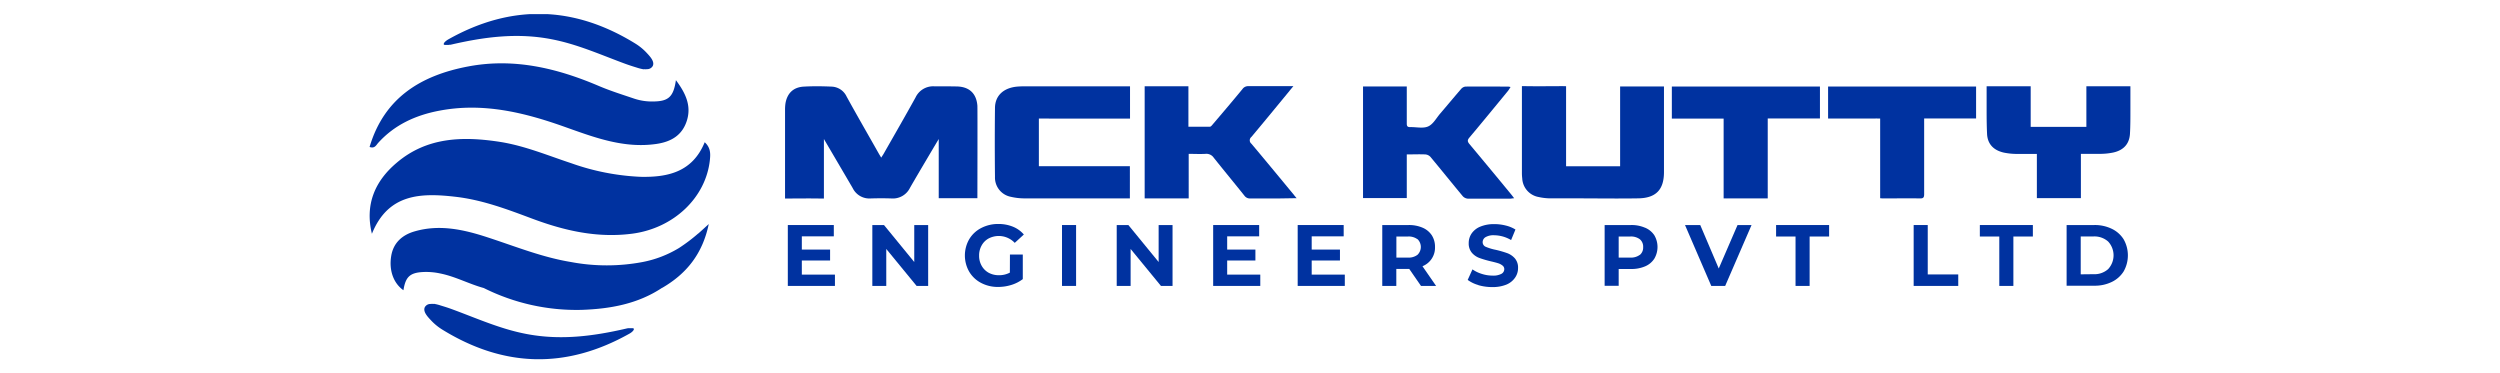
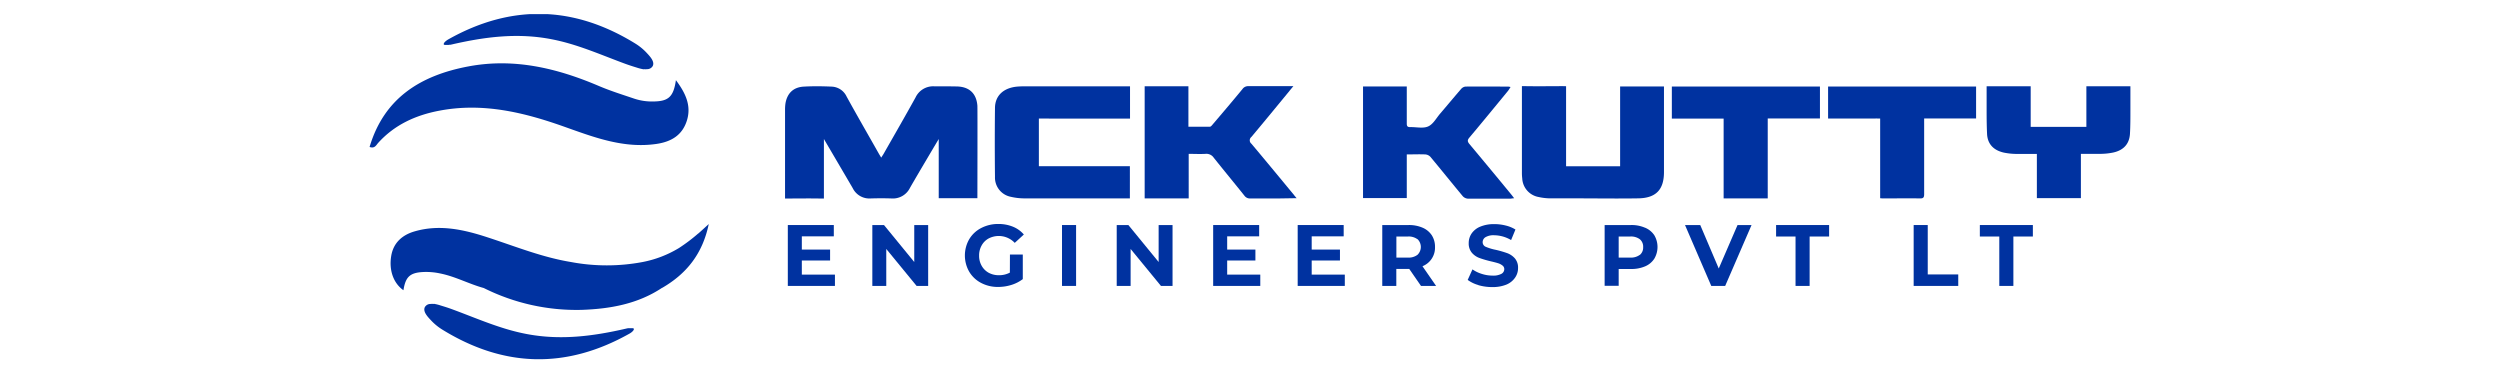
<svg xmlns="http://www.w3.org/2000/svg" id="Layer_1" data-name="Layer 1" viewBox="0 0 712 106.27">
  <defs>
    <style>.cls-1{fill:none;}.cls-2{clip-path:url(#clip-path);}.cls-3{fill:#0032a0;}</style>
    <clipPath id="clip-path">
      <rect class="cls-1" x="105.26" y="4.02" width="501.49" height="98.23" />
    </clipPath>
  </defs>
  <g class="cls-2">
    <path class="cls-3" d="M388.19,56.4V24.63h12.46V27.2c0,2.66,0,5.31,0,8,0,.7.18,1,.93,1,1.73-.05,3.67.45,5.13-.18s2.33-2.36,3.43-3.64c2-2.33,3.94-4.68,5.95-7a2,2,0,0,1,1.24-.72c4.06-.05,8.11,0,12.17,0a4.44,4.44,0,0,1,.71.12c-.3.45-.5.82-.76,1.14-3.65,4.44-7.29,8.89-11,13.3-.58.7-.51,1.1,0,1.75q6,7.17,11.93,14.39c.26.3.48.62.86,1.11-.52,0-.82.11-1.13.11-4,0-8,0-12.06,0a2.2,2.2,0,0,1-1.45-.7c-3.1-3.72-6.11-7.48-9.21-11.2a2.25,2.25,0,0,0-1.45-.7c-1.72-.08-3.45,0-5.29,0V56.4Z" />
    <path class="cls-3" d="M295.87,33.75V47.34h4c5.3,0,10.61,0,15.92,0h6V56.5h-1.34c-9.54,0-19.09,0-28.64,0a17.29,17.29,0,0,1-3.93-.45,5.58,5.58,0,0,1-4.51-5.68q-.11-9.78,0-19.57c0-3.57,2.46-5.81,6.4-6.14.76-.06,1.54-.08,2.31-.08,8.33,0,16.65,0,25,0h4.75v9.2H320.6q-10,0-19.94,0Z" />
    <path class="cls-3" d="M493.62,56.51l-1.63,0a1.72,1.72,0,0,1-.33,0Z" />
    <path class="cls-3" d="M562.79,24.64v9.1h-1.34c-4.09,0-8.18,0-12.27,0a2.46,2.46,0,0,0-.41,0H548v.86a3,3,0,0,0,0,.31c0,1,0,1.95,0,2.93,0,5.8,0,11.6,0,17.42,0,.93-.19,1.28-1.21,1.25-3.39-.06-6.78,0-10.17,0-.33,0-.65,0-1.15-.06V55c0-5.14,0-10.28,0-15.43,0-1.53,0-3.05,0-4.58V33.75h-.84a2.23,2.23,0,0,0-.47,0l-2.83,0h-.11c-3.07,0-6.14,0-9.22,0h-1.36v-9.1Z" />
    <path class="cls-3" d="M278.35,56.45h-11V39.59s-5.8,9.74-8.2,13.93a5.42,5.42,0,0,1-5.24,3c-2-.07-4-.06-6,0a5.27,5.27,0,0,1-5.05-2.93c-2-3.43-8.21-14-8.21-14V41.3c0,1.19,0,2.37,0,3.55q0,3.49,0,7v4.69h-1.16c-3.25-.06-6.49,0-9.91,0V44.85q0-6.74,0-13.48a12.81,12.81,0,0,1,.11-1.86c.48-2.93,2.23-4.66,5.19-4.84,2.65-.15,5.31-.12,8,0a4.9,4.9,0,0,1,4.22,2.8c3,5.47,6.15,10.9,9.23,16.36.18.31.37.62.64,1.06.27-.43.47-.72.64-1,3.06-5.38,6.16-10.74,9.15-16.16A5.54,5.54,0,0,1,266,24.58c2.25,0,4.49,0,6.74.05,3.43.16,5.35,2.08,5.62,5.47.06.7,0,26.35,0,26.35" />
    <path class="cls-3" d="M364.3,56.52v0c-2.73,0-5.46,0-8.19,0a1.91,1.91,0,0,1-1.69-.78c-2.9-3.63-5.87-7.21-8.76-10.84a2.5,2.5,0,0,0-2.33-1.08c-1.54.08-3.08,0-4.79,0V56.5h-3.33c-2.73,0-5.46,0-8.18,0a2,2,0,0,1-.37,0H326V54.15q0-14.3,0-28.6a2.91,2.91,0,0,1,0-.3v-.68h12.46V36.1c2.14,0,4.11,0,6.08,0,.32,0,.65-.44.9-.74,2.82-3.3,5.64-6.62,8.42-10a1.94,1.94,0,0,1,1.67-.82c2.11,0,4.22,0,6.31,0h6.51l-.88,1.06-.16.19-.05.08c-3.61,4.39-7.21,8.78-10.86,13.13a1.23,1.23,0,0,0,0,1.93c3.21,3.81,6.39,7.66,9.57,11.5l.5.61,1.94,2.34a1.35,1.35,0,0,1,.2.27l0,0,.66.79Z" />
    <path class="cls-3" d="M473.9,24.63V26q0,11.49,0,23c0,5-2.26,7.41-7.33,7.49-6,.1-12,0-18,0-2.4,0-4.8,0-7.19,0a16.06,16.06,0,0,1-3.17-.38,5.66,5.66,0,0,1-4.68-5.32,13.25,13.25,0,0,1-.09-1.54c0-6.69,0-13.38,0-20.06,0-1.14,0-2.26,0-3.39V24.54h1.24c3.39.06,6.79,0,10.18,0,.33,0,.65,0,1.16.05V47.35h15.39V46.28c0-.14,0-.3,0-.48V24.63Z" />
    <path class="cls-3" d="M433.39,29.18h0V25.79c0,1.13,0,2.25,0,3.39" />
    <path class="cls-3" d="M446,24.54v.08c-.51,0-.84-.05-1.16-.05-3.39,0-6.79,0-10.18,0Z" />
    <path class="cls-3" d="M518.32,24.64v9.1H514.4c-2,0-4.09,0-6.13,0h-4.82V56.51H490.89V50.79c0-5.17,0-10.36,0-15.53V33.77H476.14V24.64Z" />
    <path class="cls-3" d="M535.54,35v4.58h0c0-1.53,0-3.05,0-4.58" />
    <path class="cls-3" d="M606.74,24.57v6.94c0,2.16,0,4.32-.12,6.48-.13,3-1.85,4.81-4.77,5.45a18.92,18.92,0,0,1-3.83.38c-1.8,0-3.58,0-5.38,0V56.42H580.1V43.84c-1.85,0-3.72,0-5.59,0a18.92,18.92,0,0,1-3.83-.38C567.76,42.8,566,41,565.91,38c-.1-2.16-.12-4.32-.12-6.48,0-.55,0-1.1,0-1.66h0V24.57h12.55v5.28h0c0,1.67,0,3.34,0,5,0,.1,0,.19,0,.28v1h.83l.29,0h14.74V24.57Z" />
    <polygon class="cls-3" points="237.79 78.21 237.79 81.43 224.37 81.43 224.37 64.09 237.47 64.09 237.47 67.31 228.36 67.31 228.36 71.08 236.41 71.08 236.41 74.19 228.36 74.19 228.36 78.21 237.79 78.21" />
    <polygon class="cls-3" points="264.34 64.09 264.34 81.43 261.05 81.43 252.41 70.9 252.41 81.43 248.44 81.43 248.44 64.09 251.76 64.09 260.38 74.62 260.38 64.09 264.34 64.09" />
    <path class="cls-3" d="M287.63,72.49h3.66v7A10.46,10.46,0,0,1,288,81.16a12.7,12.7,0,0,1-3.74.56,10.1,10.1,0,0,1-4.85-1.15,8.45,8.45,0,0,1-3.38-3.19,9.29,9.29,0,0,1,0-9.24,8.44,8.44,0,0,1,3.4-3.19,10.35,10.35,0,0,1,4.91-1.16,10.74,10.74,0,0,1,4.13.77,8.09,8.09,0,0,1,3.12,2.23L289,69.17a6.26,6.26,0,0,0-7.43-1.26,5,5,0,0,0-2,2,5.75,5.75,0,0,0-.72,2.9,5.69,5.69,0,0,0,.72,2.87,5.16,5.16,0,0,0,2,2,6,6,0,0,0,2.92.7,6.48,6.48,0,0,0,3.12-.74Z" />
    <rect class="cls-3" x="302.46" y="64.09" width="4.01" height="17.34" />
    <polygon class="cls-3" points="333.94 64.09 333.94 81.43 330.64 81.43 322 70.9 322 81.43 318.04 81.43 318.04 64.09 321.36 64.09 329.98 74.62 329.98 64.09 333.94 64.09" />
    <polygon class="cls-3" points="358.93 78.21 358.93 81.43 345.51 81.43 345.51 64.09 358.61 64.09 358.61 67.31 349.5 67.31 349.5 71.08 357.54 71.08 357.54 74.19 349.5 74.19 349.5 78.21 358.93 78.21" />
    <polygon class="cls-3" points="383 78.21 383 81.43 369.58 81.43 369.58 64.09 382.68 64.09 382.68 67.31 373.57 67.31 373.57 71.08 381.62 71.08 381.62 74.19 373.57 74.19 373.57 78.21 383 78.21" />
    <path class="cls-3" d="M404.7,81.43l-3.34-4.83h-3.69v4.83h-4V64.09h7.51a9.71,9.71,0,0,1,4,.77A5.93,5.93,0,0,1,407.77,67a6,6,0,0,1,.92,3.34,5.67,5.67,0,0,1-3.57,5.48L409,81.43Zm-1-13.29a4.19,4.19,0,0,0-2.75-.78h-3.26v6h3.26a4.14,4.14,0,0,0,2.75-.79,3.1,3.1,0,0,0,0-4.47" />
    <path class="cls-3" d="M421,81.17A9.4,9.4,0,0,1,418,79.72l1.36-3A9.5,9.5,0,0,0,422,78a10,10,0,0,0,3.07.49,4.9,4.9,0,0,0,2.53-.5,1.53,1.53,0,0,0,.82-1.35,1.26,1.26,0,0,0-.49-1,3.77,3.77,0,0,0-1.23-.66c-.51-.16-1.19-.34-2.05-.54a30.26,30.26,0,0,1-3.24-.94A5.23,5.23,0,0,1,419.2,72a4.07,4.07,0,0,1-.91-2.77,4.81,4.81,0,0,1,.83-2.74,5.5,5.5,0,0,1,2.46-1.94,10,10,0,0,1,4-.72,13.09,13.09,0,0,1,3.25.4,9.37,9.37,0,0,1,2.77,1.14l-1.24,3a9.64,9.64,0,0,0-4.8-1.37,4.5,4.5,0,0,0-2.49.55,1.65,1.65,0,0,0-.81,1.43,1.42,1.42,0,0,0,.93,1.33,14.62,14.62,0,0,0,2.84.85,30.26,30.26,0,0,1,3.24.94,5.45,5.45,0,0,1,2.17,1.49,4,4,0,0,1,.9,2.75,4.69,4.69,0,0,1-.83,2.71,5.56,5.56,0,0,1-2.48,2,10.36,10.36,0,0,1-4,.71,14.27,14.27,0,0,1-4-.55" />
    <path class="cls-3" d="M468.54,64.86A5.87,5.87,0,0,1,471.15,67a6.57,6.57,0,0,1,0,6.67,5.8,5.8,0,0,1-2.61,2.18,9.88,9.88,0,0,1-4,.76H461v4.78h-4V64.09h7.51a9.55,9.55,0,0,1,4,.77m-1.48,7.74a2.71,2.71,0,0,0,.94-2.22,2.74,2.74,0,0,0-.94-2.24,4.21,4.21,0,0,0-2.75-.78H461v6h3.27a4.21,4.21,0,0,0,2.75-.78" />
    <polygon class="cls-3" points="498.84 64.09 491.33 81.43 487.37 81.43 479.89 64.09 484.23 64.09 489.5 76.47 494.85 64.09 498.84 64.09" />
    <polygon class="cls-3" points="511.37 67.36 505.83 67.36 505.83 64.09 520.93 64.09 520.93 67.36 515.38 67.36 515.38 81.43 511.37 81.43 511.37 67.36" />
    <polygon class="cls-3" points="545.01 64.09 549.02 64.09 549.02 78.16 557.71 78.16 557.71 81.43 545.01 81.43 545.01 64.09" />
    <polygon class="cls-3" points="569.4 67.36 563.86 67.36 563.86 64.09 578.96 64.09 578.96 67.36 573.41 67.36 573.41 81.43 569.4 81.43 569.4 67.36" />
-     <path class="cls-3" d="M588.57,64.09h7.88a11.07,11.07,0,0,1,5,1.08,8.13,8.13,0,0,1,3.37,3,9.26,9.26,0,0,1,0,9.12,8.13,8.13,0,0,1-3.37,3,11.07,11.07,0,0,1-5,1.08h-7.88Zm7.68,14a5.82,5.82,0,0,0,4.15-1.45,5.77,5.77,0,0,0,0-7.85,5.86,5.86,0,0,0-4.15-1.45h-3.66V78.13Z" />
-     <path class="cls-3" d="M105.91,66.54c-2-8.3.87-14.93,7-20.13,8.65-7.4,18.9-7.64,29.5-6,7,1.1,13.57,3.86,20.27,6.07a67.62,67.62,0,0,0,19.78,3.88c7.8.16,14.78-1.4,18.24-9.85,1.72,1.57,1.66,3.31,1.47,5.1C201,56.33,191.84,65,180.08,66.55c-10,1.31-19.37-.86-28.59-4.31-7-2.62-14-5.27-21.55-6.17-10-1.18-19.34-1-24,10.47" />
    <path class="cls-3" d="M105.26,41.84c4.17-14,14.59-20.34,28-22.9,13-2.49,25.27.43,37.21,5.51,3.34,1.43,6.82,2.51,10.27,3.68a16,16,0,0,0,5.38.77c4.26-.06,5.69-1.3,6.38-6.07,2.75,3.68,4.44,7.23,3.14,11.46s-4.48,6.07-8.61,6.69c-9.29,1.38-17.71-1.83-26.2-4.85-11.59-4.13-23.38-7-35.84-4.58-6.69,1.29-12.62,4-17.27,9.13-.57.63-1,1.73-2.49,1.16" />
    <path class="cls-3" d="M183.35,19.75a12.9,12.9,0,0,1-2-.5c-1.09-.33-2.18-.68-3.25-1.07-6.92-2.54-13.65-5.59-21-7-9.67-1.89-19-.7-28.55,1.51l-.26.06-.28,0-.28.05-.29,0-.27,0h-.25l-.22,0a.8.8,0,0,1-.26-.09.17.17,0,0,1-.06-.06.27.27,0,0,1,0-.09.22.22,0,0,1,0-.08.44.44,0,0,1,.07-.19,1.22,1.22,0,0,1,.12-.19,1.54,1.54,0,0,1,.17-.19l.2-.19.22-.17.23-.16.22-.14.11-.06c18-10.11,35.8-9.55,53.26,1.24a15.51,15.51,0,0,1,3.21,2.64c.8.87,2.36,2.43,1.71,3.73a1.81,1.81,0,0,1-1.56.9,5.44,5.44,0,0,1-1,0" />
    <path class="cls-3" d="M123.55,86.52a12.9,12.9,0,0,1,2,.5c1.09.33,2.18.67,3.25,1.07,6.92,2.54,13.65,5.59,21,7,9.67,1.89,19,.7,28.55-1.51l.26-.06.28-.05.28,0,.29,0,.27,0a1,1,0,0,1,.25,0l.22,0a.89.89,0,0,1,.26.09.17.17,0,0,1,.06.06.27.27,0,0,1,0,.09.22.22,0,0,1,0,.08.44.44,0,0,1-.07.19,1.22,1.22,0,0,1-.12.19,1.54,1.54,0,0,1-.17.19l-.2.19-.22.17-.23.16-.22.13-.11.06c-18.05,10.12-35.8,9.56-53.26-1.23a15.56,15.56,0,0,1-3.21-2.65c-.8-.86-2.36-2.42-1.71-3.72a1.81,1.81,0,0,1,1.56-.9,5.44,5.44,0,0,1,1,0" />
    <path class="cls-3" d="M198.87,66.48a48.19,48.19,0,0,1-5.49,4.15,31.39,31.39,0,0,1-10.4,4,54.93,54.93,0,0,1-20.33,0c-8.2-1.34-15.86-4.45-23.69-7-6.76-2.22-13.69-3.81-20.82-1.75-3.52,1-6.09,3.21-6.72,7-.69,4.17.68,7.82,3.48,9.78.59-3.79,1.83-5,5.62-5.19a18.89,18.89,0,0,1,4.79.4c4.34.85,8.23,3,12.47,4.16a59,59,0,0,0,27.89,6.22c8.05-.28,15.93-1.66,22.86-6.26l.05,0c6.91-4,11.51-9.67,13.27-18.18-1,.92-2,1.84-3,2.72" />
  </g>
</svg>